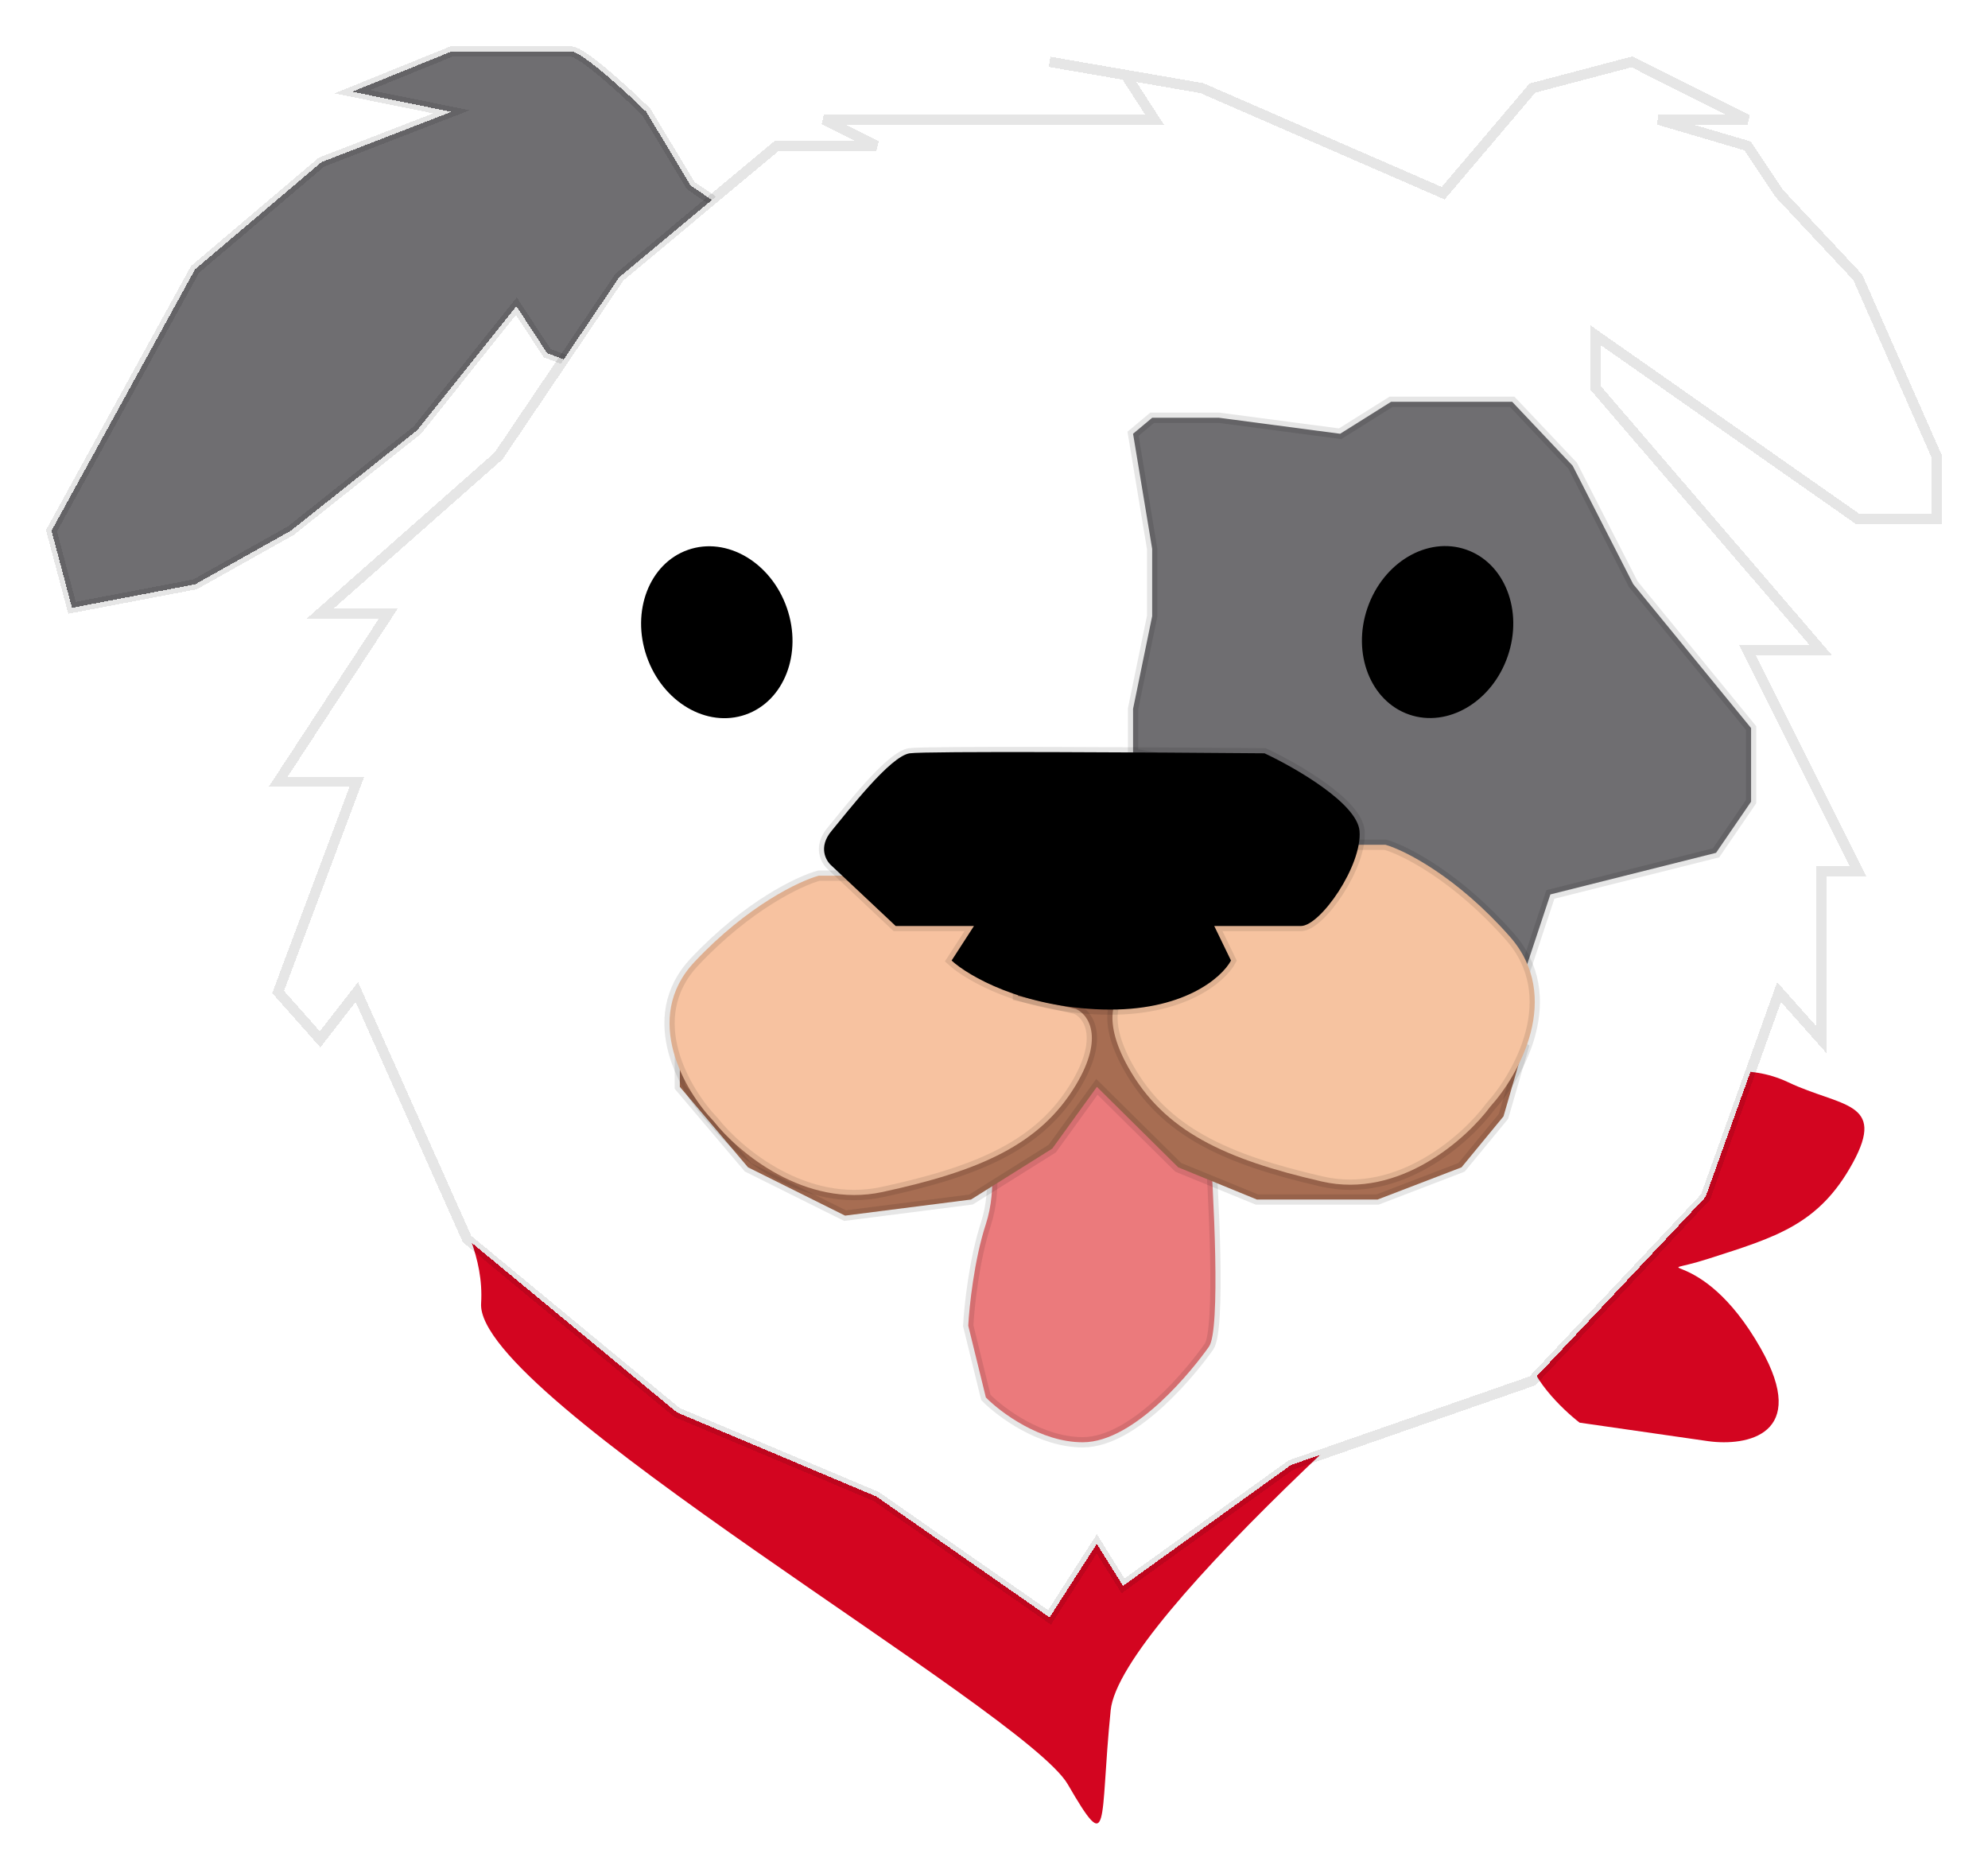
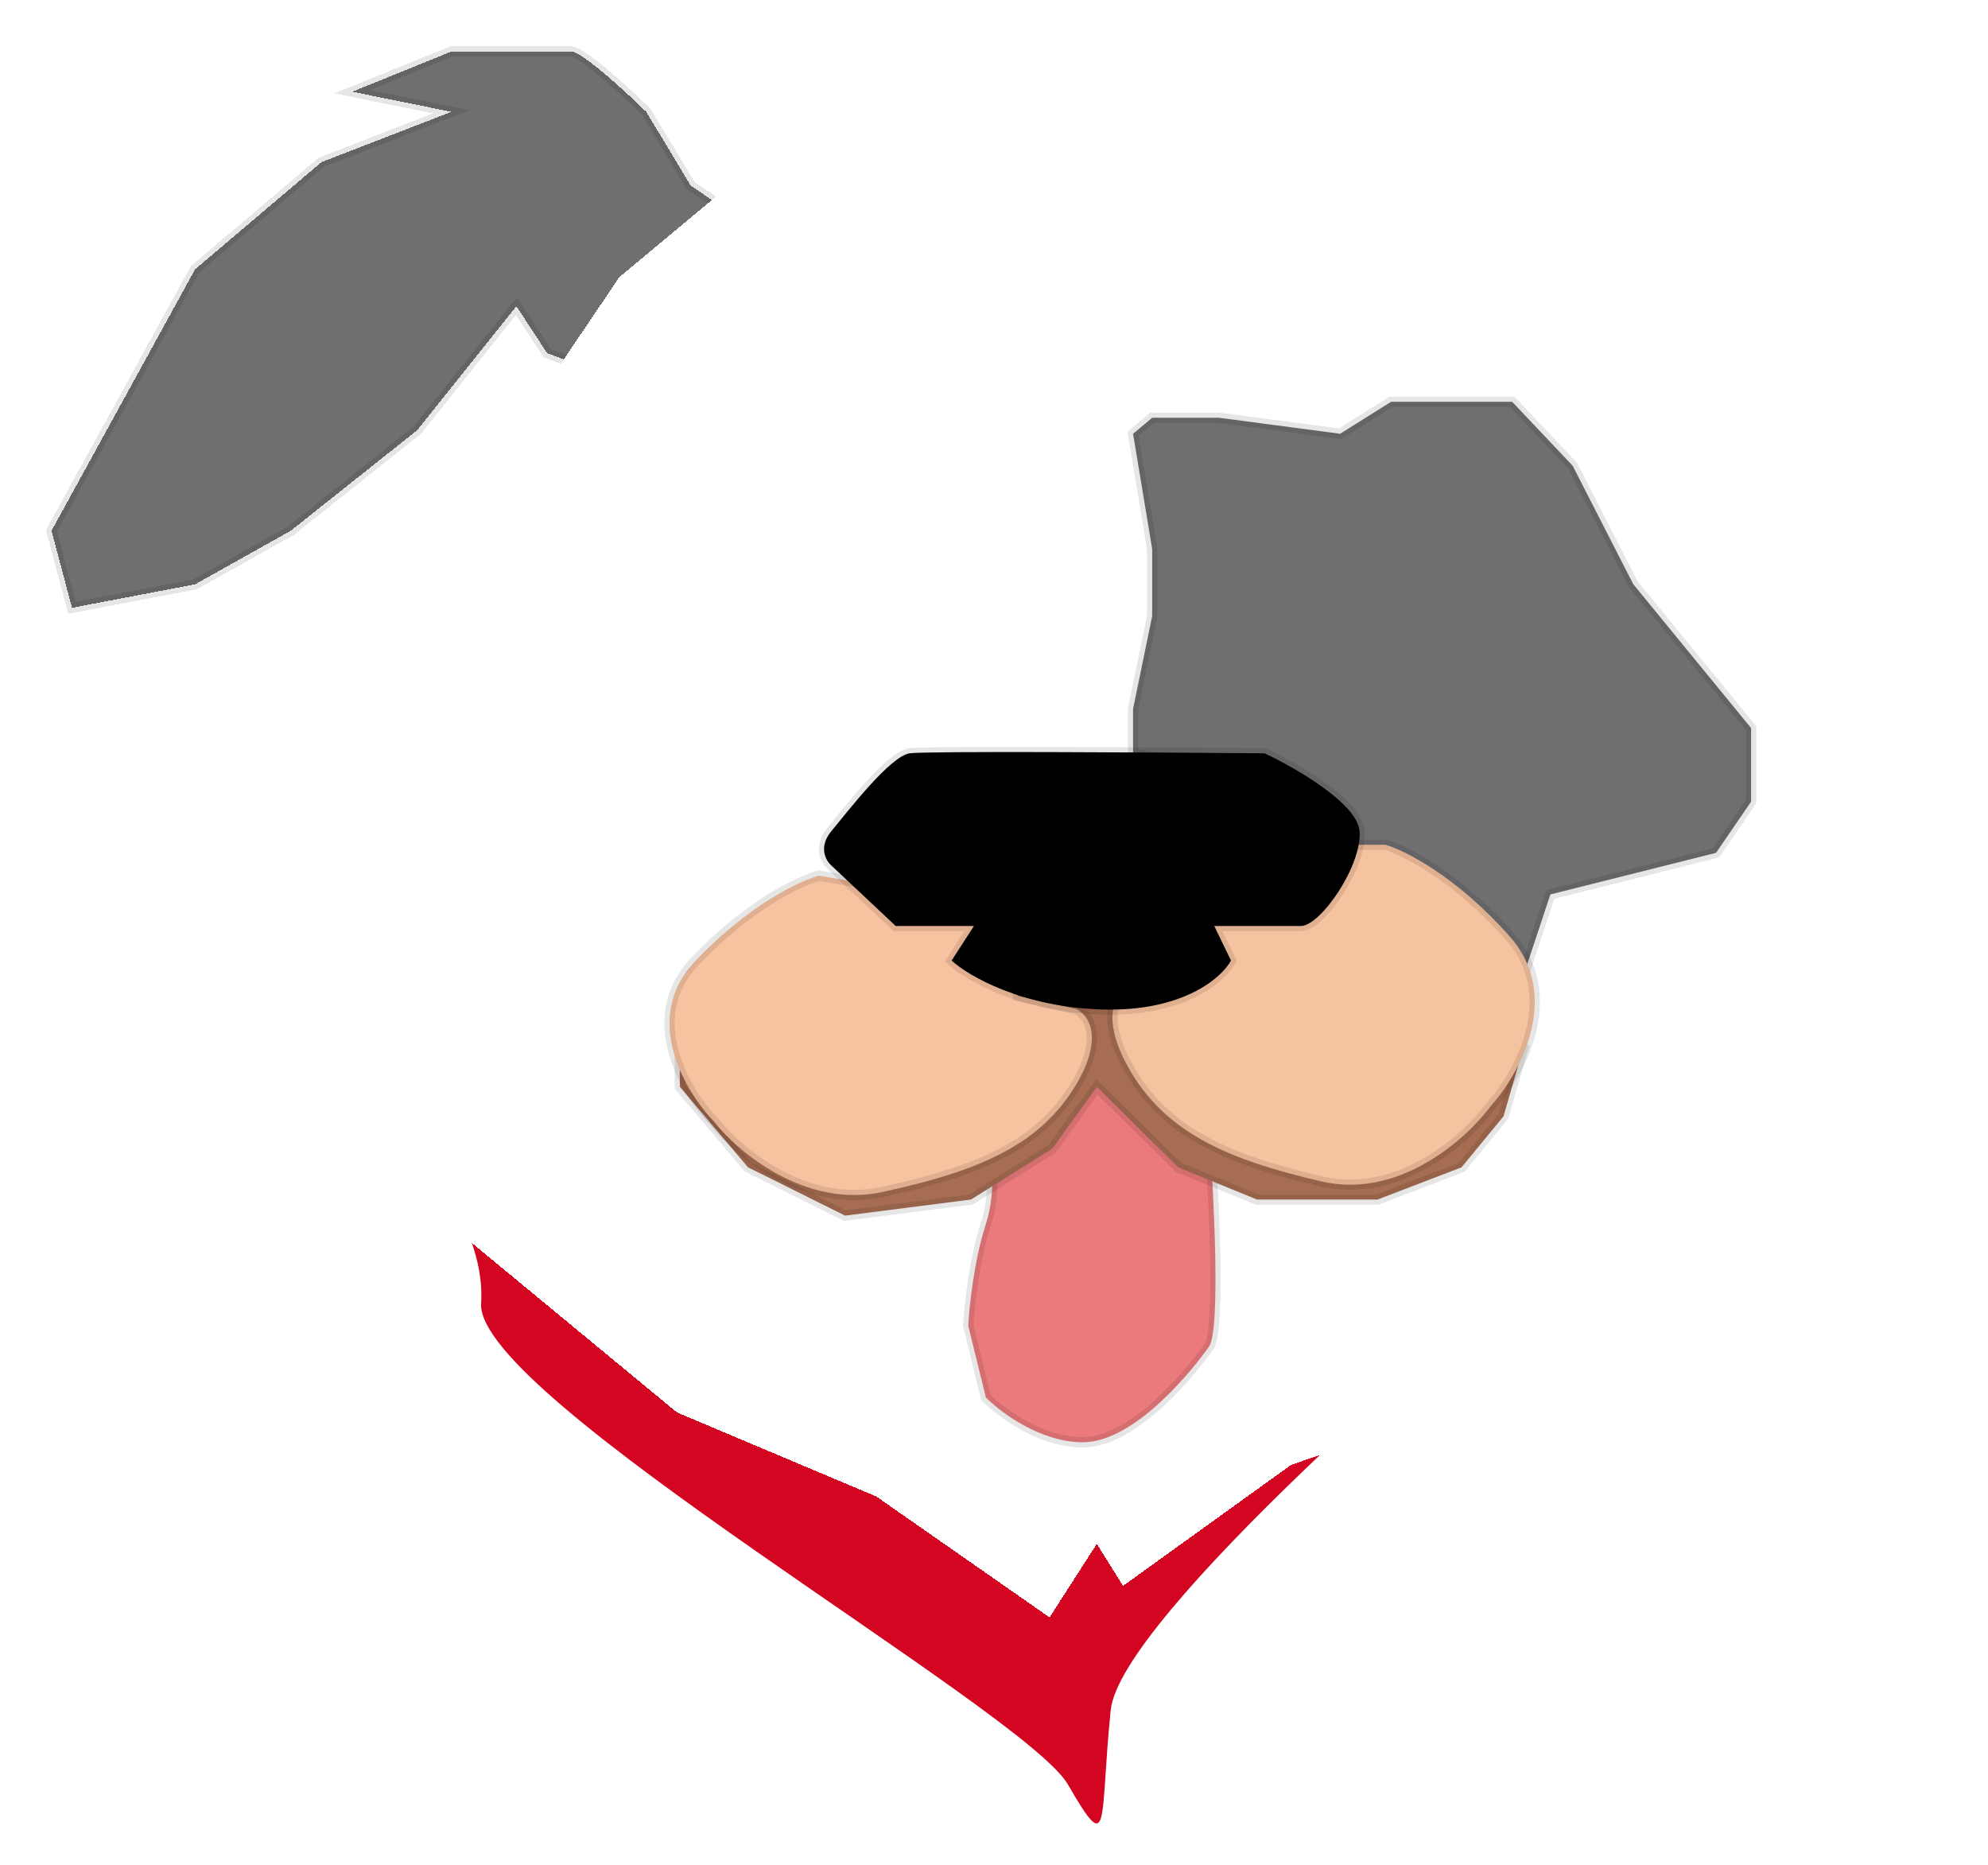
<svg xmlns="http://www.w3.org/2000/svg" width="193" height="181" viewBox="0 0 193 181" fill="none">
  <g filter="url(#filter0_d_199_20)">
-     <path d="M153.353 104.965H148.287C144.76 104.579 138.298 103.895 134.875 103.602L131 118.18C133.186 115.076 138.988 109.47 144.71 111.873C151.863 114.876 148.287 123.585 148.287 126.889C148.287 129.532 151.665 132.795 153.353 134.097L165.871 135.898C169.547 136.399 175.707 135.298 170.938 126.889C164.977 116.378 159.314 120.282 165.871 118.18C172.428 116.077 176.601 114.876 179.88 108.87C183.158 102.863 178.687 103.464 173.621 101.061C169.567 99.139 165.772 100.26 164.381 101.061L153.353 104.965Z" fill="#D30520" />
-   </g>
+     </g>
  <g filter="url(#filter1_d_199_20)">
    <path d="M107.827 162.016C108.716 153.178 140.979 125.007 157 112.027C123.106 105.122 53.597 93.081 46.707 100.151C38.095 108.989 47.263 113.408 46.707 122.522C46.151 131.636 99.492 162.016 103.659 169.196C107.827 176.377 106.715 173.063 107.827 162.016Z" fill="#D30520" />
  </g>
  <g filter="url(#filter2_d_199_20)">
    <path d="M53.117 30.277L64.399 34.506L79 22.145L67.054 14.012L62.74 6.855C60.749 4.904 56.501 1 55.44 1H43.825L34.202 4.904L43.825 6.855L31.215 11.735L18.937 22.145L5 47.518L6.991 55L18.937 52.723L28.229 47.518L40.507 37.759L50.13 25.723L53.117 30.277Z" fill="#6F6E71" shape-rendering="crispEdges" />
    <path d="M53.117 30.277L64.399 34.506L79 22.145L67.054 14.012L62.74 6.855C60.749 4.904 56.501 1 55.44 1H43.825L34.202 4.904L43.825 6.855L31.215 11.735L18.937 22.145L5 47.518L6.991 55L18.937 52.723L28.229 47.518L40.507 37.759L50.13 25.723L53.117 30.277Z" stroke="black" stroke-opacity="0.1" shape-rendering="crispEdges" />
  </g>
  <g filter="url(#filter3_d_199_20)">
    <path d="M125.332 138.206L109.028 149.939L106.481 145.858L101.896 153L85.082 141.267L65.722 133.105L45.342 116.27L34.642 92.294L31.076 96.885L27 92.294L34.642 71.888H27L37.699 55.564H31.076L48.399 40.26L60.117 22.916L75.402 10.162H85.082L79.987 7.611H112.085L109.283 3.275L116.671 4.551L140.108 14.753L148.769 4.551L158.449 2L169.658 7.611H160.997L169.658 10.162L172.715 14.753L180.358 22.916L188 40.26V46.382H180.358L154.883 28.527V33.628L176.791 59.135H169.658L180.358 80.561H176.791V96.885L172.715 92.294L165.582 112.189L148.769 130.044L125.332 138.206Z" fill="white" shape-rendering="crispEdges" />
-     <path d="M101.896 2L109.283 3.275M109.283 3.275L116.671 4.551L140.108 14.753L148.769 4.551L158.449 2L169.658 7.611H160.997L169.658 10.162L172.715 14.753L180.358 22.916L188 40.26V46.382H180.358L154.883 28.527V33.628L176.791 59.135H169.658L180.358 80.561H176.791V96.885L172.715 92.294L165.582 112.189L148.769 130.044L125.332 138.206L109.028 149.939L106.481 145.858L101.896 153L85.082 141.267L65.722 133.105L45.342 116.27L34.642 92.294L31.076 96.885L27 92.294L34.642 71.888H27L37.699 55.564H31.076L48.399 40.26L60.117 22.916L75.402 10.162H85.082L79.987 7.611H112.085L109.283 3.275Z" stroke="black" stroke-opacity="0.1" shape-rendering="crispEdges" />
  </g>
  <path d="M95.71 118.821C96.85 115.34 96.185 111.181 95.71 109.537L94 93L117.371 95.611V109.537C117.846 115.92 118.511 129.091 117.371 130.716C115.945 132.747 110.245 140 105.115 140C101.011 140 97.135 137.099 95.71 135.648L94 128.685C94.095 126.848 94.57 122.302 95.71 118.821Z" fill="#EB7A7C" stroke="black" stroke-opacity="0.1" />
  <path d="M66 105.5V101.333L69.056 99.51L77.714 105.5L92.484 101.333L95.795 93H106.491L122.025 109.667H141.888L148 101.333L145.963 108.365L141.888 113.312L133.739 116.438H122.025L114.385 113.312L106.491 105.5L102.161 111.49L94.267 116.438L82.043 118L72.621 113.312L66 105.5Z" fill="#A76D52" stroke="black" stroke-opacity="0.1" />
  <path d="M150.515 86.821L146.804 98H143.711L135.052 89.305L127.01 86.821V82.784L122.99 77.816L117.423 74.4L110 73.158V68.811L111.856 59.805V53.284L110 42.105L111.856 40.553H118.351L130.103 42.105L135.052 39H146.804L152.68 45.211L158.557 56.7L170 70.674V77.816L166.598 82.784L150.515 86.821Z" fill="#6F6E71" stroke="black" stroke-opacity="0.1" />
-   <path d="M67.421 93.374C72.574 87.893 77.62 85.507 79.498 85H82.719L98.823 88.299V96.674L104.459 97.942C105.622 98.45 107.25 100.632 104.459 105.302C100.97 111.139 95.065 113.676 85.671 115.707C78.156 117.331 71.625 111.815 69.299 108.855C66.526 105.979 62.267 98.856 67.421 93.374Z" fill="#F7C2A0" stroke="black" stroke-opacity="0.1" />
+   <path d="M67.421 93.374C72.574 87.893 77.62 85.507 79.498 85L98.823 88.299V96.674L104.459 97.942C105.622 98.45 107.25 100.632 104.459 105.302C100.97 111.139 95.065 113.676 85.671 115.707C78.156 117.331 71.625 111.815 69.299 108.855C66.526 105.979 62.267 98.856 67.421 93.374Z" fill="#F7C2A0" stroke="black" stroke-opacity="0.1" />
  <path d="M146.579 90.915C141.426 85.08 136.381 82.54 134.502 82H131.281L115.177 85.512V94.427L109.541 95.778C108.378 96.318 106.75 98.641 109.541 103.612C113.03 109.825 118.935 112.527 128.329 114.688C135.844 116.417 142.375 110.545 144.701 107.394C147.474 104.332 151.733 96.75 146.579 90.915Z" fill="#F6C3A0" stroke="black" stroke-opacity="0.1" />
  <path d="M94.553 89.887L92.383 93.24C94.011 94.73 99.219 97.766 107.031 97.989C114.843 98.213 118.605 94.916 119.509 93.24L117.882 89.887H126.291C128.189 89.887 132.258 84.02 131.987 80.667C131.77 77.985 125.748 74.52 122.764 73.123C111.914 73.03 89.833 72.9 88.314 73.123C86.415 73.403 82.347 78.711 80.719 80.667C79.417 82.232 80.176 83.554 80.719 84.02L86.958 89.887H94.553Z" fill="black" stroke="black" stroke-opacity="0.1" />
-   <ellipse cx="69.589" cy="61.37" rx="7.2" ry="8.471" transform="rotate(-19.229 69.589 61.37)" fill="black" />
-   <ellipse cx="139.566" cy="61.354" rx="7.2" ry="8.471" transform="rotate(19 139.566 61.354)" fill="black" />
  <defs>
    <filter id="filter0_d_199_20" x="127" y="100" width="58" height="44" filterUnits="userSpaceOnUse" color-interpolation-filters="sRGB">
      <feFlood flood-opacity="0" result="BackgroundImageFix" />
      <feColorMatrix in="SourceAlpha" type="matrix" values="0 0 0 0 0 0 0 0 0 0 0 0 0 0 0 0 0 0 127 0" result="hardAlpha" />
      <feOffset dy="4" />
      <feGaussianBlur stdDeviation="2" />
      <feComposite in2="hardAlpha" operator="out" />
      <feColorMatrix type="matrix" values="0 0 0 0 0 0 0 0 0 0 0 0 0 0 0 0 0 0 0.25 0" />
      <feBlend mode="normal" in2="BackgroundImageFix" result="effect1_dropShadow_199_20" />
      <feBlend mode="normal" in="SourceGraphic" in2="effect1_dropShadow_199_20" result="shape" />
    </filter>
    <filter id="filter1_d_199_20" x="39" y="98" width="122" height="83" filterUnits="userSpaceOnUse" color-interpolation-filters="sRGB">
      <feFlood flood-opacity="0" result="BackgroundImageFix" />
      <feColorMatrix in="SourceAlpha" type="matrix" values="0 0 0 0 0 0 0 0 0 0 0 0 0 0 0 0 0 0 127 0" result="hardAlpha" />
      <feOffset dy="4" />
      <feGaussianBlur stdDeviation="2" />
      <feComposite in2="hardAlpha" operator="out" />
      <feColorMatrix type="matrix" values="0 0 0 0 0 0 0 0 0 0 0 0 0 0 0 0 0 0 0.25 0" />
      <feBlend mode="normal" in2="BackgroundImageFix" result="effect1_dropShadow_199_20" />
      <feBlend mode="normal" in="SourceGraphic" in2="effect1_dropShadow_199_20" result="shape" />
    </filter>
    <filter id="filter2_d_199_20" x="0.465" y="0.5" width="83.36" height="63.078" filterUnits="userSpaceOnUse" color-interpolation-filters="sRGB">
      <feFlood flood-opacity="0" result="BackgroundImageFix" />
      <feColorMatrix in="SourceAlpha" type="matrix" values="0 0 0 0 0 0 0 0 0 0 0 0 0 0 0 0 0 0 127 0" result="hardAlpha" />
      <feOffset dy="4" />
      <feGaussianBlur stdDeviation="2" />
      <feComposite in2="hardAlpha" operator="out" />
      <feColorMatrix type="matrix" values="0 0 0 0 0 0 0 0 0 0 0 0 0 0 0 0 0 0 0.25 0" />
      <feBlend mode="normal" in2="BackgroundImageFix" result="effect1_dropShadow_199_20" />
      <feBlend mode="normal" in="SourceGraphic" in2="effect1_dropShadow_199_20" result="shape" />
    </filter>
    <filter id="filter3_d_199_20" x="22.074" y="1.468" width="170.426" height="160.239" filterUnits="userSpaceOnUse" color-interpolation-filters="sRGB">
      <feFlood flood-opacity="0" result="BackgroundImageFix" />
      <feColorMatrix in="SourceAlpha" type="matrix" values="0 0 0 0 0 0 0 0 0 0 0 0 0 0 0 0 0 0 127 0" result="hardAlpha" />
      <feOffset dy="4" />
      <feGaussianBlur stdDeviation="2" />
      <feComposite in2="hardAlpha" operator="out" />
      <feColorMatrix type="matrix" values="0 0 0 0 0 0 0 0 0 0 0 0 0 0 0 0 0 0 0.25 0" />
      <feBlend mode="normal" in2="BackgroundImageFix" result="effect1_dropShadow_199_20" />
      <feBlend mode="normal" in="SourceGraphic" in2="effect1_dropShadow_199_20" result="shape" />
    </filter>
  </defs>
</svg>